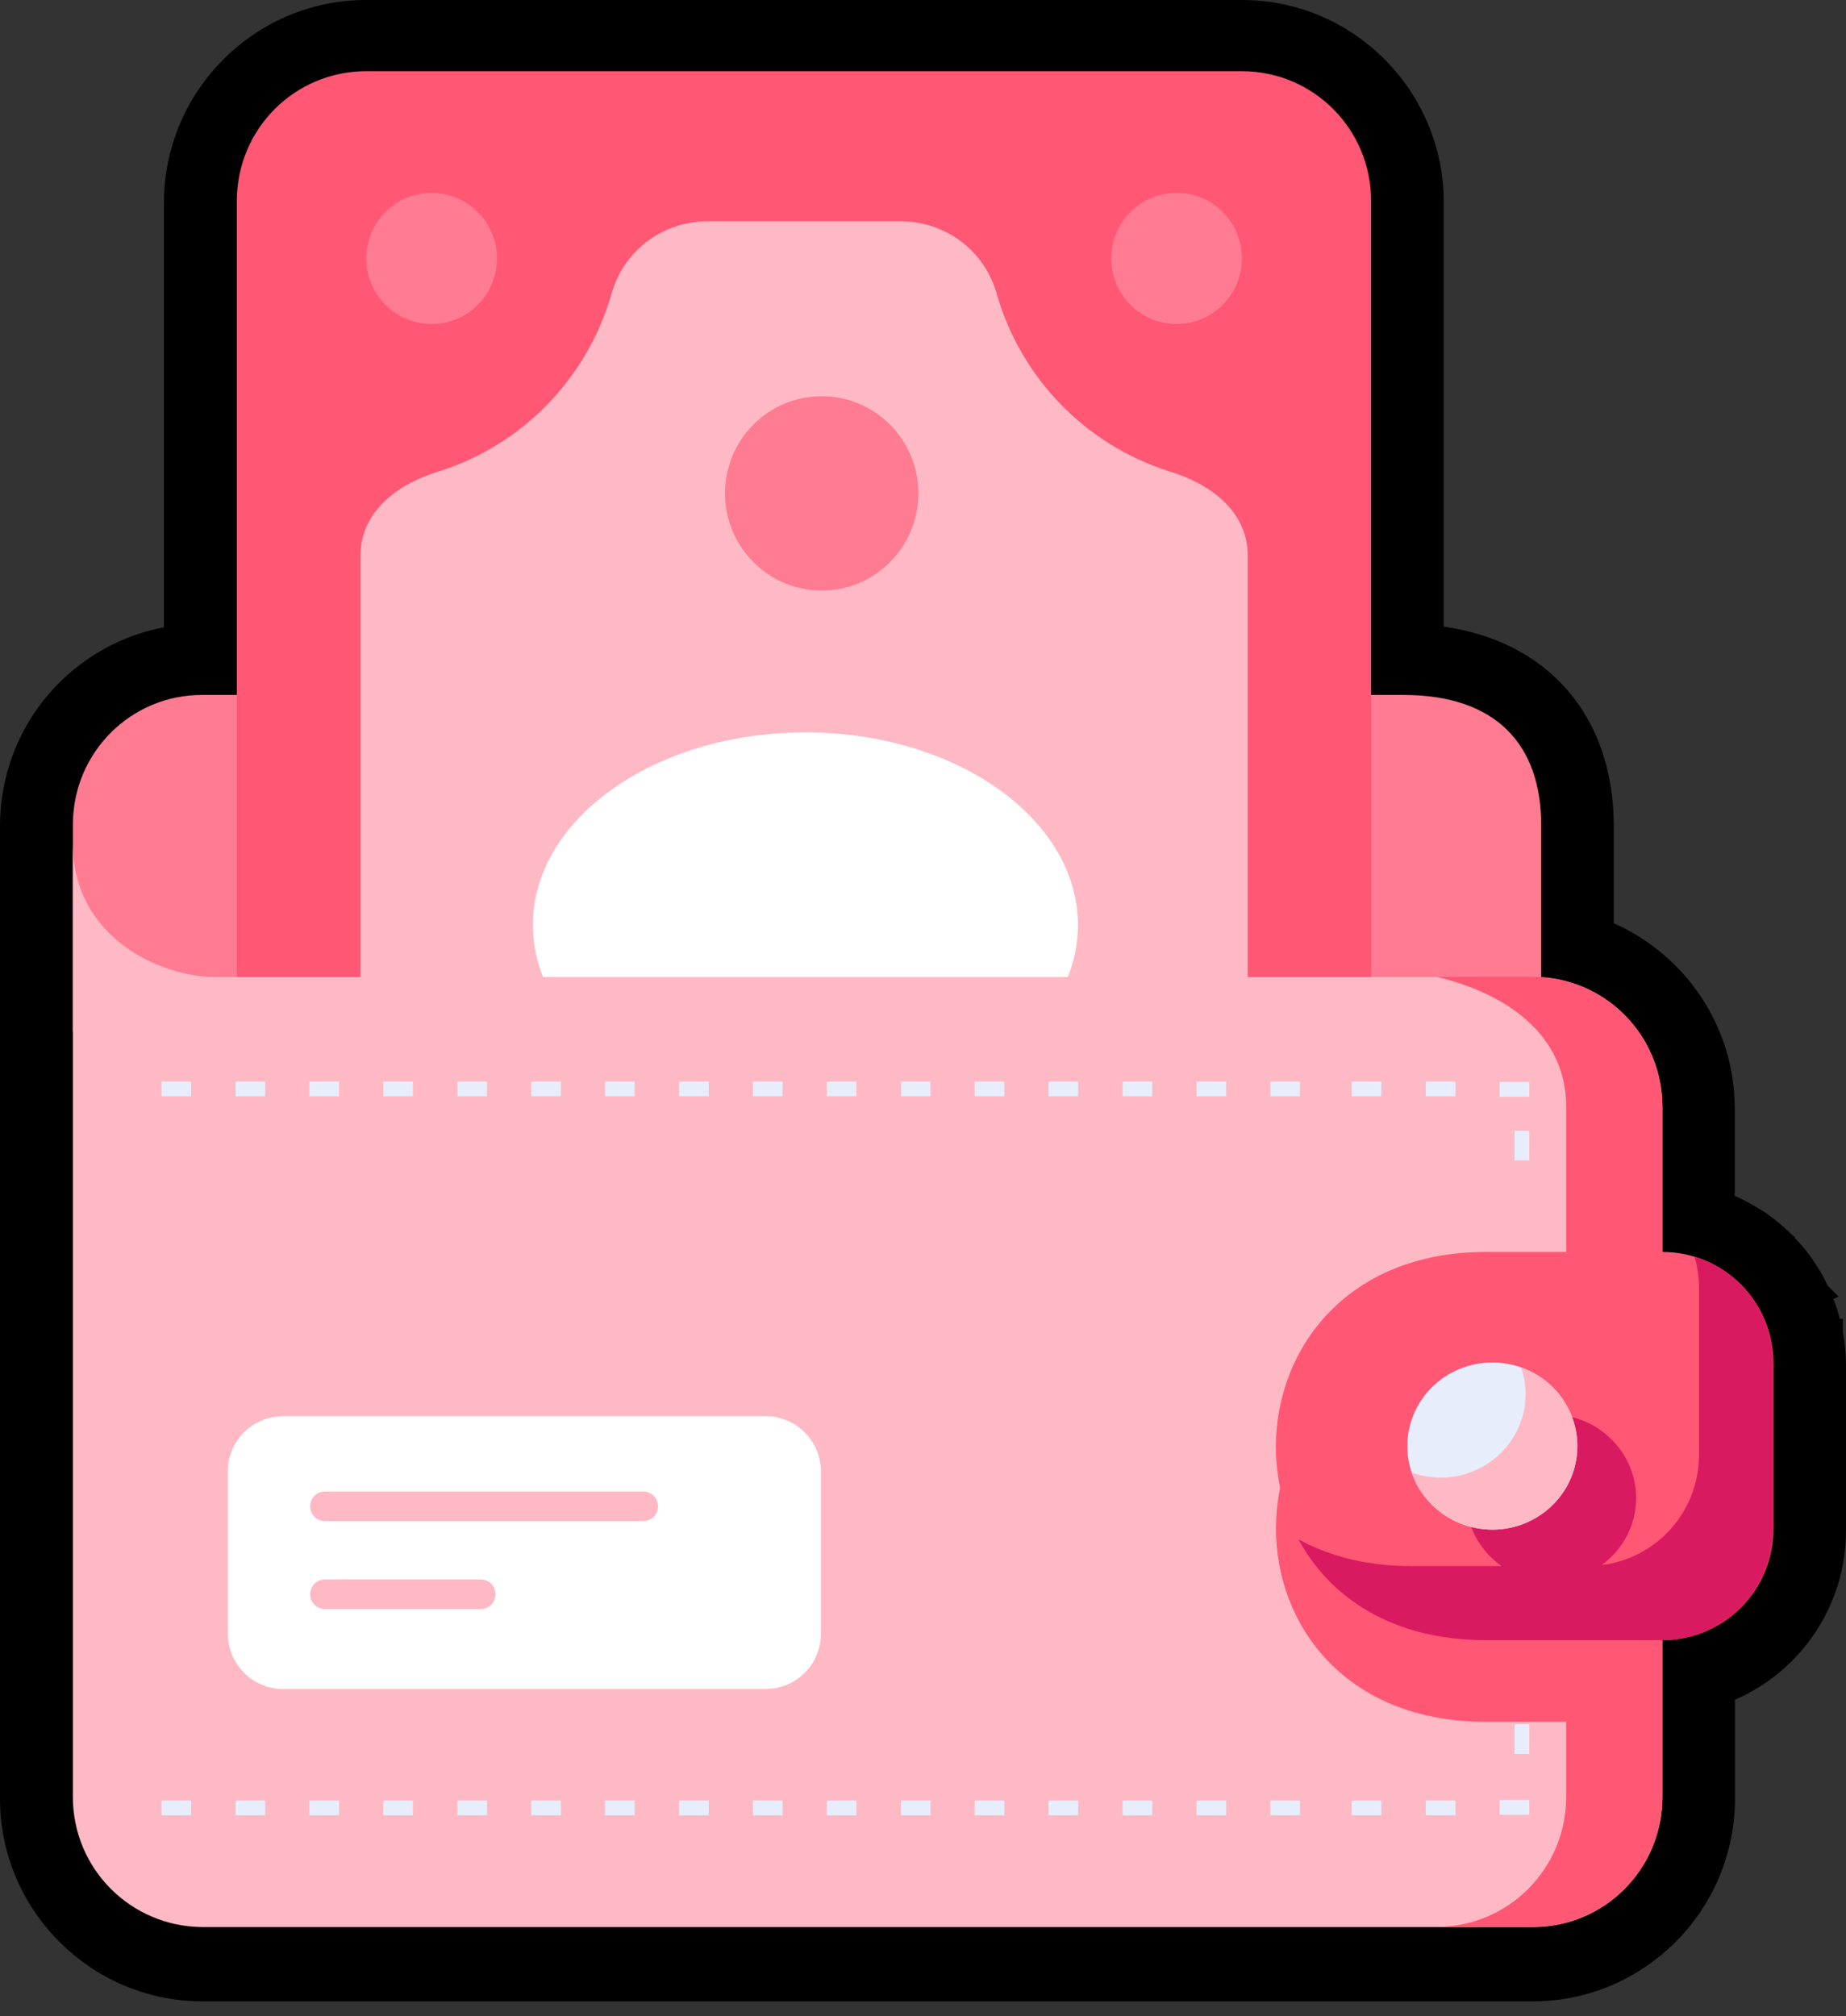
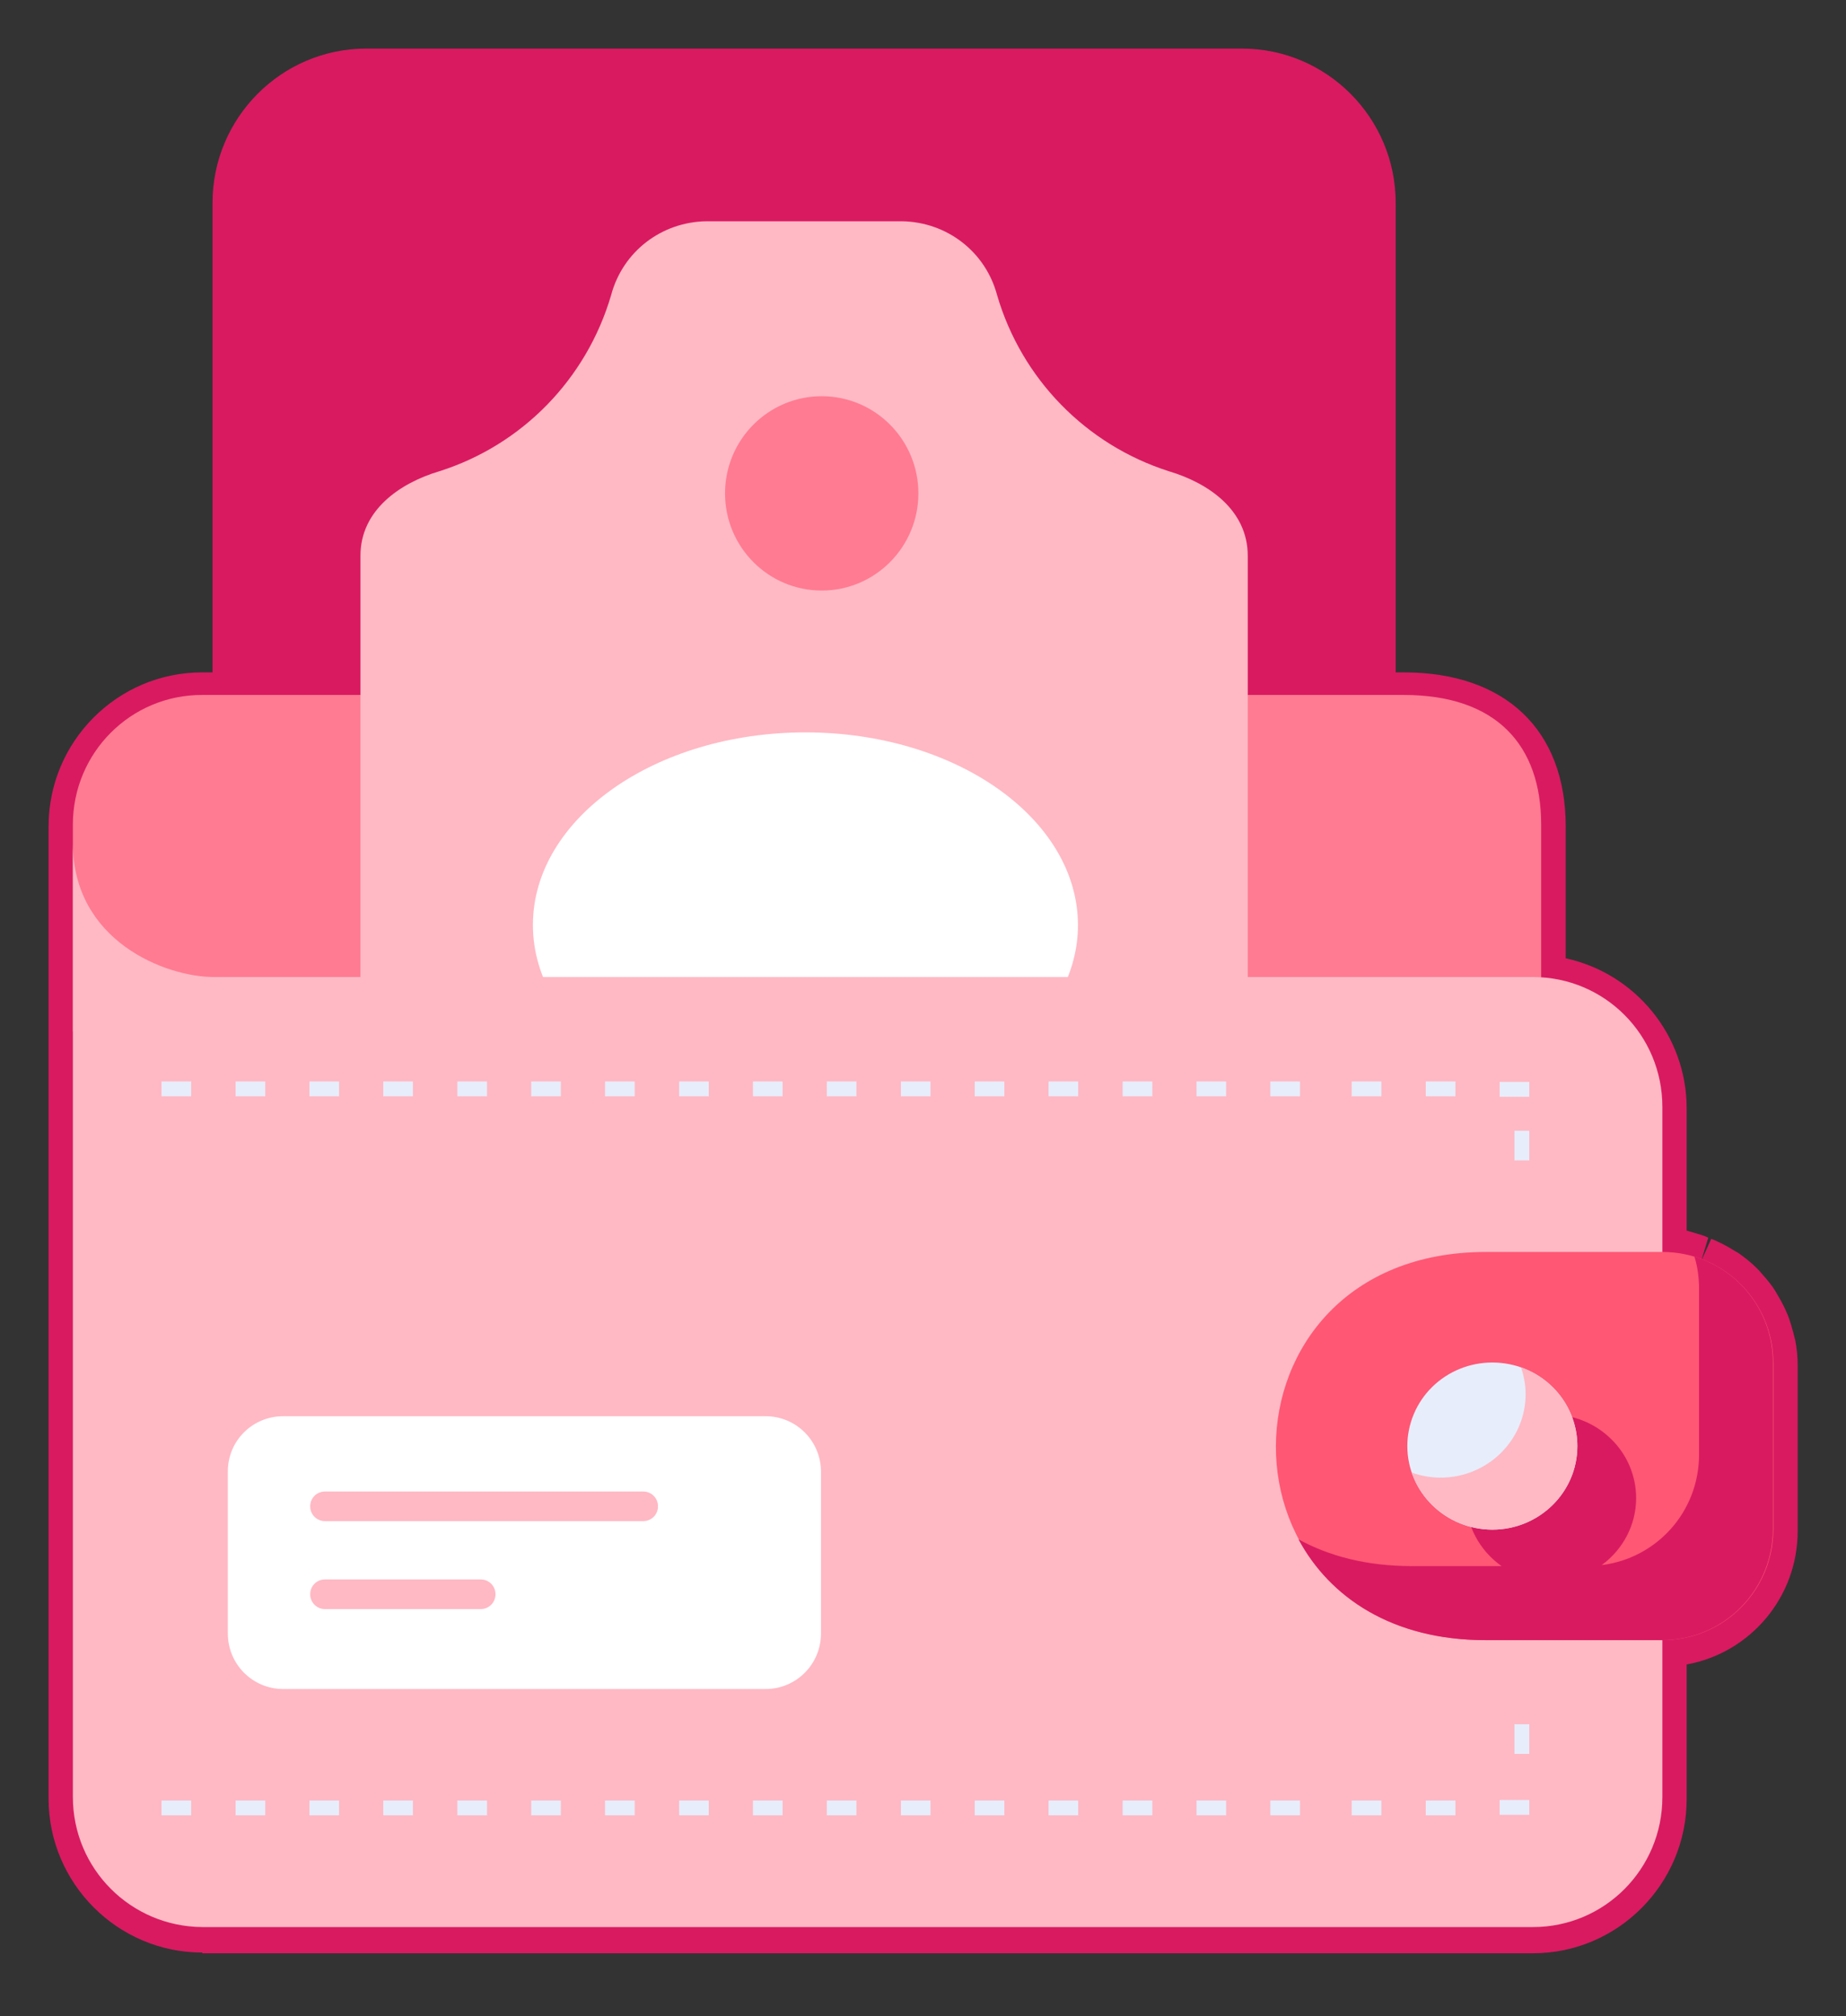
<svg xmlns="http://www.w3.org/2000/svg" width="76" height="83" viewBox="0 0 76 83" fill="none">
  <rect x="0" y="0" width="76" height="83" fill="#333333" stroke="none" />
  <path fill-rule="evenodd" clip-rule="evenodd" d="M8.33 80.38C4.84 80.38 2 77.53 2 74.04V34.02C2 30.52 4.84 27.68 8.32 27.68H8.75V8.35C8.75 4.85 11.59 2 15.08 2H51.13C54.62 2 57.46 4.85 57.46 8.35V27.68H57.8C61.97 27.68 64.46 30.05 64.46 34.02V39.45C67.32 40.07 69.44 42.62 69.44 45.63V50.66L70.05 50.84C70.15 50.87 70.24 50.91 70.33 50.95L70.04 51.91L70.45 51C70.54 51.03 70.63 51.07 70.71 51.11C70.95 51.22 71.17 51.34 71.39 51.48C71.47 51.52 71.52 51.56 71.58 51.59C71.85 51.78 72.11 51.99 72.34 52.22L72.47 52.36C72.65 52.56 72.82 52.76 72.98 52.98C73.03 53.05 73.07 53.12 73.12 53.2C73.27 53.45 73.38 53.65 73.48 53.86C73.53 53.96 73.57 54.07 73.62 54.18C73.7 54.4 73.77 54.63 73.83 54.86C73.87 55.01 73.89 55.09 73.91 55.17C73.98 55.53 74.01 55.87 74.01 56.21V63.03C74.01 65.77 72.04 68.05 69.44 68.52V74.06C69.44 77.56 66.6 80.41 63.11 80.41H8.33V80.38Z" fill="#D91A60" />
-   <path d="M2.775 28.478L2.776 28.476C3.999 27.254 5.557 26.477 7.25 26.25V8.35C7.25 4.025 10.762 0.5 15.08 0.5H51.13C55.448 0.5 58.951 4.026 58.94 8.351V26.238C61 26.445 62.709 27.219 63.928 28.491C65.24 29.861 65.94 31.76 65.94 34.02V38.341C68.858 39.49 70.92 42.335 70.92 45.63V49.573C70.923 49.575 70.926 49.576 70.929 49.577C70.93 49.578 70.931 49.578 70.932 49.578L70.968 49.593C70.968 49.593 70.968 49.593 70.968 49.593C71.074 49.631 71.199 49.677 71.327 49.735L71.329 49.736C71.604 49.863 71.88 50.011 72.147 50.181C72.242 50.234 72.327 50.287 72.401 50.334L72.405 50.336L72.419 50.345L72.432 50.354C72.771 50.598 73.09 50.863 73.387 51.15L73.394 51.156L73.394 51.157C73.464 51.227 73.532 51.306 73.588 51.37C73.828 51.613 74.022 51.863 74.198 52.111L74.202 52.117L74.206 52.123C74.24 52.173 74.272 52.225 74.301 52.271L74.303 52.273C74.331 52.317 74.355 52.356 74.379 52.392L74.4 52.42L74.415 52.439L74.427 52.46C74.575 52.704 74.715 52.961 74.834 53.221C74.834 53.221 74.834 53.221 74.835 53.222L74.38 53.43C74.44 53.56 74.49 53.68 74.54 53.81L2.775 28.478ZM2.775 28.478C1.312 29.952 0.5 31.919 0.5 34.02V34.78V42.54V74.04C0.5 78.365 4.013 81.879 8.319 81.89H8.32H63.1C67.418 81.89 70.93 78.365 70.93 74.04V69.635C73.6 68.621 75.5 66.034 75.5 63.01V56.19C75.5 55.766 75.456 55.335 75.372 54.88M2.775 28.478L75.004 53.624C75.115 53.891 75.201 54.173 75.283 54.521C75.314 54.625 75.348 54.749 75.372 54.88M75.372 54.88C75.372 54.88 75.372 54.88 75.372 54.881L74.88 54.97L75.372 54.879C75.372 54.879 75.372 54.879 75.372 54.88ZM55.96 28.68V29.18H56.46H57.8C59.617 29.18 60.889 29.672 61.708 30.48C62.525 31.286 62.96 32.477 62.96 34.02V40.32V40.789L63.428 40.819C65.958 40.982 67.94 43.056 67.94 45.63V51.61V52.11H68.44C68.845 52.11 69.234 52.188 69.622 52.308L69.991 52.422C70.027 52.435 70.053 52.446 70.076 52.457L70.076 52.457L70.086 52.462C70.264 52.547 70.433 52.636 70.578 52.73L70.585 52.734L70.593 52.739C70.628 52.76 70.665 52.78 70.691 52.794C70.713 52.806 70.729 52.815 70.742 52.822C70.925 52.949 71.107 53.104 71.29 53.277C71.296 53.283 71.303 53.291 71.319 53.309C71.334 53.327 71.359 53.356 71.39 53.387C71.532 53.538 71.648 53.673 71.744 53.817L71.749 53.824L71.753 53.831C71.764 53.847 71.777 53.867 71.801 53.907L71.804 53.912C71.823 53.944 71.851 53.989 71.883 54.036C71.971 54.178 72.048 54.316 72.115 54.458C72.13 54.491 72.142 54.517 72.152 54.54C72.177 54.595 72.192 54.627 72.206 54.668L72.21 54.68L72.214 54.691C72.273 54.842 72.317 54.998 72.366 55.184C72.382 55.247 72.392 55.283 72.399 55.308C72.407 55.337 72.411 55.35 72.414 55.372L72.416 55.39L72.42 55.408C72.474 55.678 72.5 55.935 72.5 56.19V63.01C72.5 65.275 70.683 67.09 68.43 67.09H67.93V67.59V74.04C67.93 76.726 65.772 78.89 63.1 78.89H8.332C5.657 78.881 3.5 76.724 3.5 74.04V42.54V34.78V34.02C3.5 31.334 5.648 29.18 8.32 29.18H9.75H10.25V28.68V8.35C10.25 5.655 12.407 3.5 15.08 3.5H51.13C53.803 3.5 55.96 5.655 55.96 8.35V28.68ZM69.27 51.83H69.6L69.406 52.154C69.346 52.093 69.304 52.017 69.284 51.936C69.268 51.872 69.27 51.816 69.27 51.83Z" fill="black" stroke="black" />
  <path fill-rule="evenodd" clip-rule="evenodd" d="M57.79 28.609H8.33C5.38 28.599 3 30.989 3 33.949V42.469H63.45V33.949C63.45 30.679 61.61 28.609 57.79 28.609Z" fill="#FF7B92" />
-   <path fill-rule="evenodd" clip-rule="evenodd" d="M15.08 2.93C12.13 2.93 9.75 5.31 9.75 8.28V41.13H56.45V8.28C56.45 5.32 54.08 2.93 51.12 2.93H15.08Z" fill="#FF5774" />
  <path fill-rule="evenodd" clip-rule="evenodd" d="M29.07 9.109C27.24 9.139 25.64 10.349 25.16 12.149C24.15 15.599 21.5 18.319 18.09 19.399C16.45 19.889 14.84 21.009 14.84 22.879V41.119H51.37V22.879C51.37 21.009 49.77 19.889 48.12 19.399C44.71 18.309 42.06 15.599 41.05 12.149C40.57 10.349 38.97 9.139 37.14 9.109H29.07Z" fill="#FFB9C4" />
-   <path fill-rule="evenodd" clip-rule="evenodd" d="M48.44 13.339C46.95 13.339 45.75 12.13 45.75 10.639C45.75 9.149 46.95 7.939 48.44 7.939C49.93 7.939 51.13 9.149 51.13 10.639C51.13 12.13 49.92 13.339 48.44 13.339Z" fill="#FF7B92" />
  <path fill-rule="evenodd" clip-rule="evenodd" d="M33.16 30.15C26.97 30.15 21.94 33.7 21.94 38.08C21.94 39.18 22.26 40.23 22.84 41.19H43.48C44.06 40.23 44.38 39.18 44.38 38.08C44.37 33.7 39.35 30.15 33.16 30.15Z" fill="white" />
  <path d="M33.83 24.311C36.028 24.311 37.81 22.52 37.81 20.311C37.81 18.101 36.028 16.311 33.83 16.311C31.632 16.311 29.85 18.101 29.85 20.311C29.85 22.52 31.632 24.311 33.83 24.311Z" fill="#FF7B92" />
-   <path d="M17.77 13.339C19.256 13.339 20.46 12.131 20.46 10.639C20.46 9.148 19.256 7.939 17.77 7.939C16.284 7.939 15.08 9.148 15.08 10.639C15.08 12.131 16.284 13.339 17.77 13.339Z" fill="#FF7B92" />
  <path fill-rule="evenodd" clip-rule="evenodd" d="M3 34.711C3 38.731 6.8 40.221 8.81 40.221H63.11C66.06 40.221 68.44 42.601 68.44 45.571V73.981C68.44 76.941 66.06 79.331 63.11 79.331H8.33C5.38 79.311 3 76.931 3 73.971V34.711Z" fill="#FFB9C4" />
-   <path fill-rule="evenodd" clip-rule="evenodd" d="M59.15 40.211C62.02 40.901 64.48 42.591 64.48 45.561V54.901H61.18C49.71 54.901 49.59 70.881 61.18 70.881H64.48V73.971C64.48 76.931 62.1 79.321 59.15 79.321H63.11C66.06 79.321 68.44 76.941 68.44 73.971V45.561C68.44 42.601 66.06 40.211 63.11 40.211H59.15Z" fill="#FF5774" />
  <path fill-rule="evenodd" clip-rule="evenodd" d="M61.18 51.539H68.44C70.97 51.539 73.01 53.579 73.01 56.119V62.939C73.01 65.479 70.97 67.519 68.44 67.519H61.18C49.58 67.519 49.71 51.539 61.18 51.539Z" fill="#FF5774" />
  <path fill-rule="evenodd" clip-rule="evenodd" d="M69.76 51.73C69.89 52.151 69.95 52.6 69.95 53.06V59.88C69.95 62.23 68.21 64.15 65.94 64.43C66.83 63.781 67.36 62.761 67.36 61.67C67.36 60.761 66.99 59.88 66.33 59.24C65.67 58.59 64.78 58.23 63.85 58.23C61.92 58.23 60.35 59.77 60.35 61.67C60.35 62.781 60.9 63.821 61.82 64.471H58.12C56.27 64.471 54.72 64.061 53.46 63.37C54.73 65.74 57.3 67.52 61.16 67.52H68.42C70.95 67.52 72.99 65.481 72.99 62.941V56.12C73 54.041 71.64 52.3 69.76 51.73Z" fill="#D91A60" />
  <path fill-rule="evenodd" clip-rule="evenodd" d="M62.35 46.55V47.77H62.96V46.55H62.35ZM61.74 44.539V45.15H62.96V44.539H61.74ZM58.7 44.52V45.13H59.92V44.52H58.7ZM55.65 44.52V45.13H56.87V44.52H55.65ZM52.3 44.52V45.13H53.52V44.52H52.3ZM49.26 44.52V45.13H50.48V44.52H49.26ZM46.22 44.52V45.13H47.44V44.52H46.22ZM43.17 44.52V45.13H44.39V44.52H43.17ZM40.13 44.52V45.13H41.35V44.52H40.13ZM37.09 44.52V45.13H38.31V44.52H37.09ZM34.04 44.52V45.13H35.26V44.52H34.04ZM31 44.52V45.13H32.22V44.52H31ZM27.96 44.52V45.13H29.18V44.52H27.96ZM24.91 44.52V45.13H26.13V44.52H24.91ZM21.87 44.52V45.13H23.09V44.52H21.87ZM18.83 44.52V45.13H20.05V44.52H18.83ZM15.78 44.52V45.13H17V44.52H15.78ZM12.74 44.52V45.13H13.96V44.52H12.74ZM9.7 44.52V45.13H10.92V44.52H9.7ZM6.65 44.52V45.13H7.87V44.52H6.65Z" fill="#E7EDFB" />
  <path fill-rule="evenodd" clip-rule="evenodd" d="M64.94 59.53C64.94 61.43 63.37 62.97 61.44 62.97C59.51 62.97 57.94 61.43 57.94 59.53C57.94 58.62 58.31 57.74 58.96 57.1C59.62 56.45 60.51 56.09 61.44 56.09C62.37 56.09 63.26 56.45 63.92 57.1C64.57 57.74 64.94 58.62 64.94 59.53Z" fill="#E7EDFB" />
  <path fill-rule="evenodd" clip-rule="evenodd" d="M62.62 56.289C62.74 56.639 62.81 57.019 62.81 57.389C62.81 59.289 61.24 60.829 59.31 60.829C58.91 60.829 58.5 60.759 58.12 60.619C58.6 62.019 59.94 62.959 61.44 62.969C63.38 62.969 64.94 61.429 64.94 59.529C64.94 58.079 64.01 56.779 62.62 56.289Z" fill="#FFB9C4" />
  <path fill-rule="evenodd" clip-rule="evenodd" d="M62.35 72.201V70.981H62.96V72.201H62.35ZM61.74 74.71V74.1H62.96V74.71H61.74ZM58.7 74.731V74.121H59.92V74.731H58.7ZM55.65 74.731V74.121H56.87V74.731H55.65ZM52.3 74.731V74.121H53.52V74.731H52.3ZM49.26 74.731V74.121H50.48V74.731H49.26ZM46.22 74.731V74.121H47.44V74.731H46.22ZM43.17 74.731V74.121H44.39V74.731H43.17ZM40.13 74.731V74.121H41.35V74.731H40.13ZM37.09 74.731V74.121H38.31V74.731H37.09ZM34.04 74.731V74.121H35.26V74.731H34.04ZM31 74.731V74.121H32.22V74.731H31ZM27.96 74.731V74.121H29.18V74.731H27.96ZM24.91 74.731V74.121H26.13V74.731H24.91ZM21.87 74.731V74.121H23.09V74.731H21.87ZM18.83 74.731V74.121H20.05V74.731H18.83ZM15.78 74.731V74.121H17V74.731H15.78ZM12.74 74.731V74.121H13.96V74.731H12.74ZM9.7 74.731V74.121H10.92V74.731H9.7ZM6.65 74.731V74.121H7.87V74.731H6.65Z" fill="#E7EDFB" />
  <path d="M11.66 58.301H31.52C32.78 58.301 33.8 59.321 33.8 60.591V67.241C33.8 68.511 32.78 69.531 31.52 69.531H11.66C10.4 69.531 9.38 68.511 9.38 67.241V60.591C9.37 59.321 10.39 58.301 11.66 58.301Z" fill="white" />
  <path fill-rule="evenodd" clip-rule="evenodd" d="M13.38 65.02C13.04 65.02 12.77 65.29 12.77 65.63C12.77 65.97 13.04 66.24 13.38 66.24H19.79C20.13 66.24 20.4 65.97 20.4 65.63C20.4 65.29 20.13 65.02 19.79 65.02H13.38ZM13.38 61.4C13.04 61.4 12.77 61.67 12.77 62.01C12.77 62.35 13.04 62.62 13.38 62.62H26.48C26.82 62.62 27.09 62.35 27.09 62.01C27.09 61.67 26.82 61.4 26.48 61.4H13.38Z" fill="#FFB9C4" />
</svg>